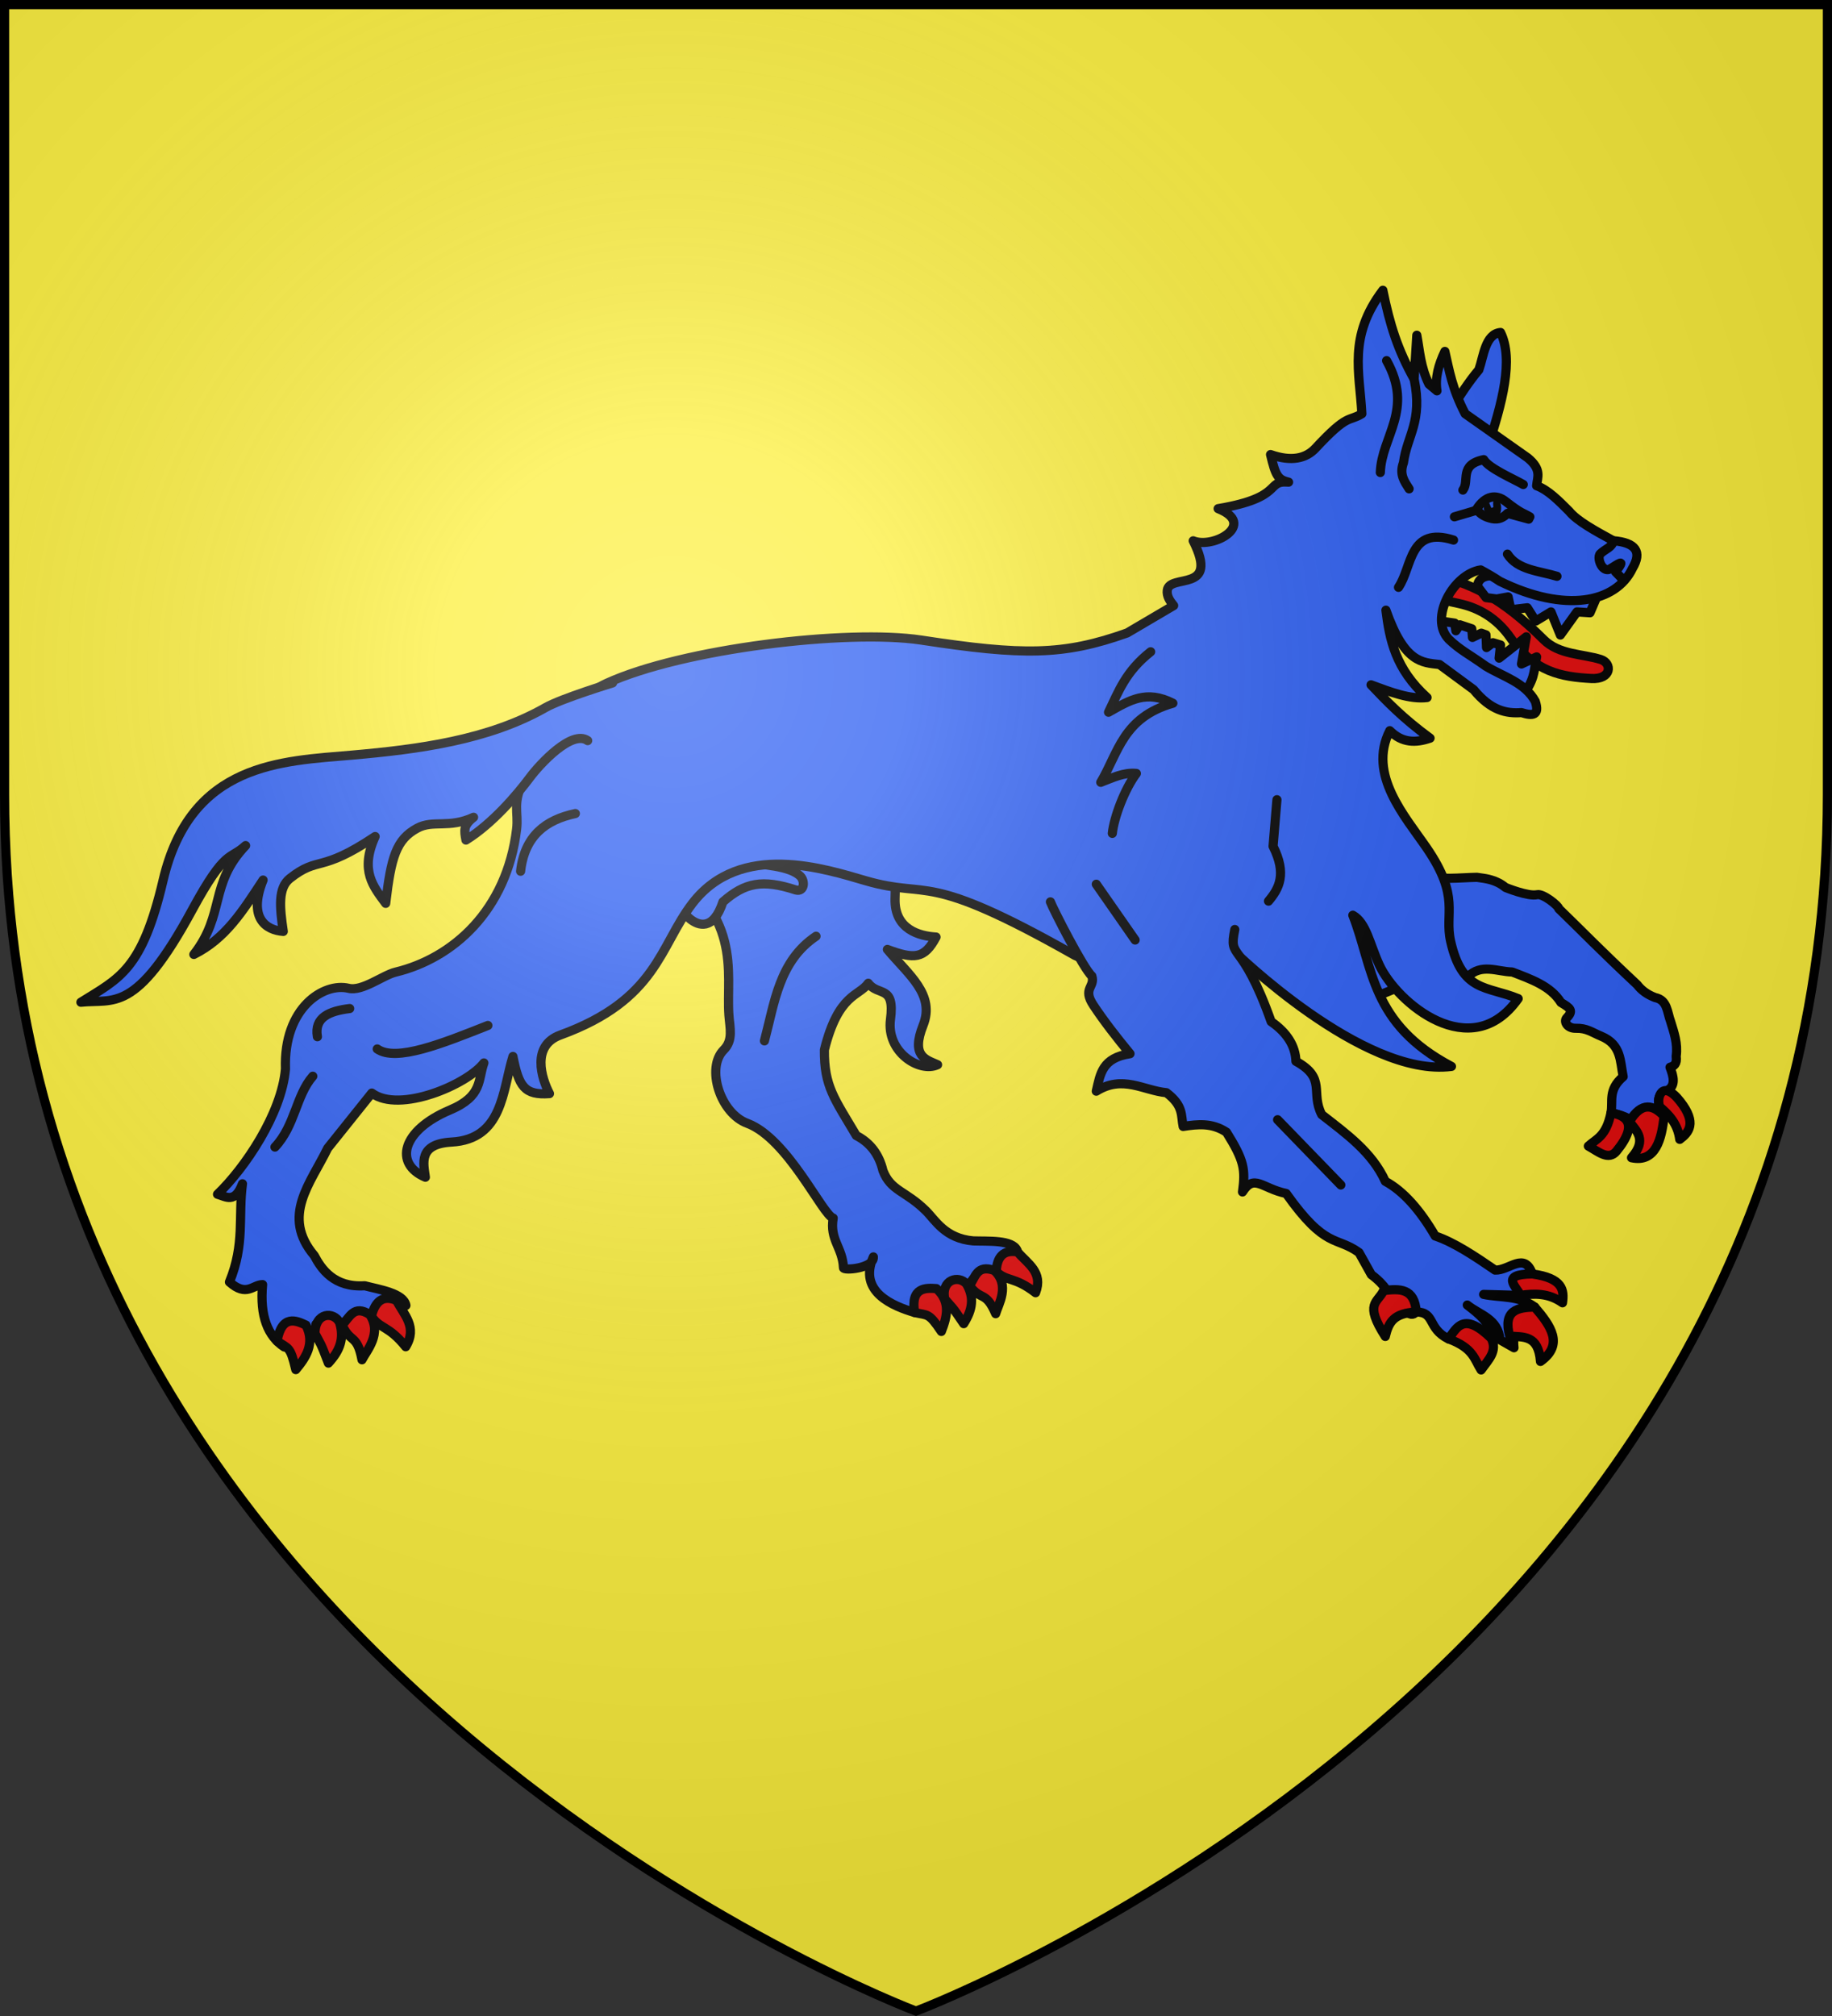
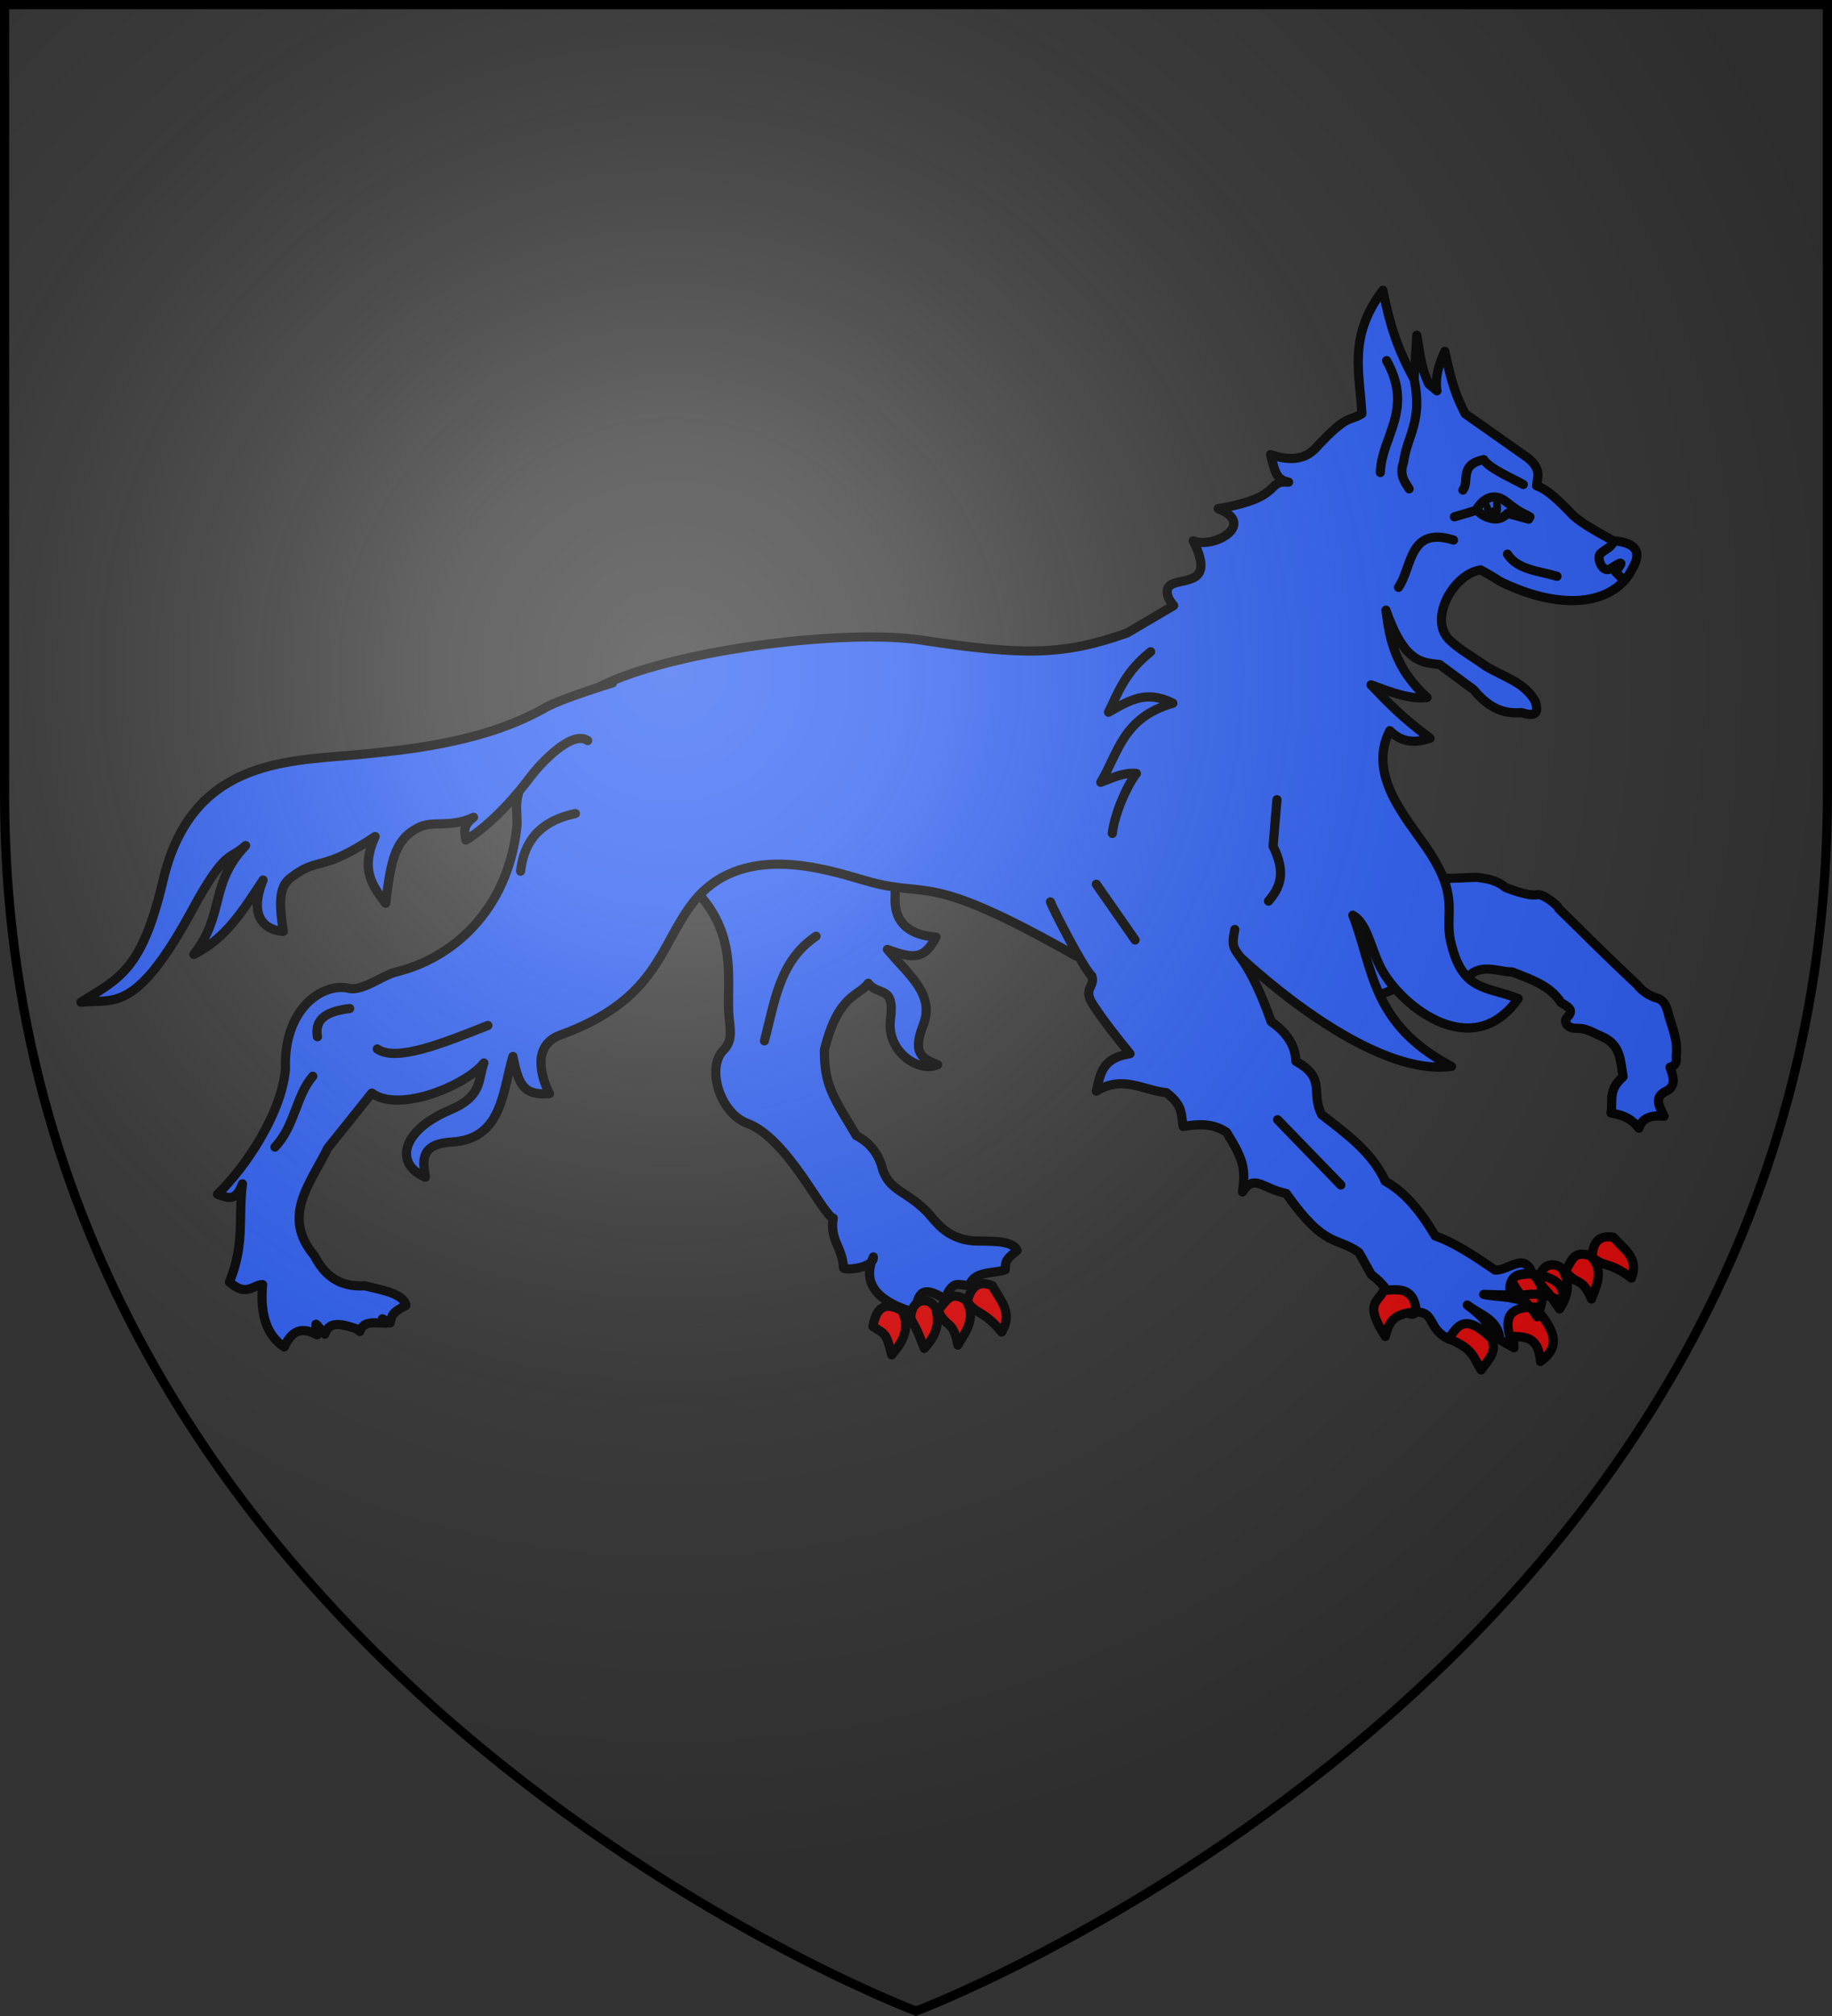
<svg xmlns="http://www.w3.org/2000/svg" height="660" viewBox="-300 -300 600 660" width="600">
  <rect x="-300" y="-300" width="600" height="660" fill="#333333" stroke="none" />
  <radialGradient id="a" cx="-80" cy="-80" gradientUnits="userSpaceOnUse" r="405">
    <stop offset="0" stop-color="#fff" stop-opacity=".31" />
    <stop offset=".19" stop-color="#fff" stop-opacity=".25" />
    <stop offset=".6" stop-color="#6b6b6b" stop-opacity=".125" />
    <stop offset="1" stop-opacity=".125" />
  </radialGradient>
-   <path d="m-298.5-298.5h597v258.543c0 286.248-298.5 398.457-298.5 398.457s-298.5-112.209-298.5-398.457z" fill="#fcef3c" />
  <g stroke="#000" transform="matrix(-1 0 0 1 5 0)">
    <g stroke-linecap="round" stroke-linejoin="round" stroke-width="3">
-       <path d="m-162.132-111.916c-13.915 1.742-25.271 8.185-38.425 21.294-5.03 5.012-12.691 4.648-18.689 6.521-3.782 1.181-3.669 6.609 3.11 6.228 9.707-.545 18.486-2.009 26.462-13.365 4.637-6.603 10.531-9.769 16.747-11.147l16.342-3.623z" fill="#e20909" />
      <g fill="#2b5df2">
-         <path d="m-178.881-108.075-2.817 3.724-3.487.445-3.738-.68-.901 4.207-5.385-.646-2.762 4.358-4.989-3.01-3.077 7.574-5.436-7.574-4.274.279-2.044-4.782c8.536.853 21.308-2.738 34.21-7.324 2.45-.057 4.501.992 4.7 3.429zm-15.852 34.296c-3.163-4.68-2.693-7.603-3.536-11.161l4.959 2.316-1.569-8.907 8.899 6.991-.465-4.299 2.492-.751 2.101 1.586.17-4.155 1.554-.552 2.881 1.393.216-2.829 3.889-1.298 1.327 1.945.385-2.503 4.541-.657 1.402 4.1c-5.043 7.691-13.842 13.033-23.131 18.069z" />
        <path d="m-240.001 65.429c3.822-.367 7.029.229 8.261 3.911 2.967-3.828 6.05-4.324 9.127-4.991-.737-3.891 1.107-7.485-3.989-11.877 1.003-4.944.533-10.466 7.136-13.209 3.13-1.301 4.787-2.714 8.322-2.62 2.865.076 4.113-2.254 3.009-3.404-2.305-2.402-1.125-3.23 1.911-5.043 3.404-5.447 9.791-7.596 15.961-9.983 4.923-.097 10.116-2.89 14.578 1.611 11.527-2.145 19.813 2.333 28.577 5.833 21.524 1.875 35.965-9.065 52.376-16.441l-5.223-28.754-61.082 6.136c-6.101 1.572-11.83.725-17.672.618-3.144.438-6.292.779-9.363 3.326 0 0-7.431 3.049-10.344 2.361-1.942-.458-7.138 3.712-7.107 4.581-8.545 8.286-12.941 12.959-25.673 24.89-1.311 1.711-3.15 3.167-5.857 4.204-4.084.794-3.942 4.814-5.098 7.843-1.095 3.611-2.396 7.143-1.815 11.393-.342 2.58.746 3.215 2.021 3.595-1.216 3.137-1.901 6.066.898 7.633 4.869 2.133 2.38 5.345 1.043 8.387z" />
-         <path d="m-170.365-166.31c-3.025-4.414-5.465-8.459-8.977-12.62-1.576-4.454-2.087-11.734-7.101-12.225-4.333 8.766-.651 23.029 4.441 38.259z" />
        <path d="m90.353-18.66c-29.181 17.528-23.087 36.772-24.075 50.932-.294 4.213-1.518 8.273 1.726 11.477 5.808 5.827 1.171 20.767-7.834 24.036-13.225 5.012-24.613 30.052-28.052 30.998 1.208 7.172-3.035 9.513-3.361 16.202.329 1.123-10.091.3-9.793-3.5 5.067 11.5-6.448 16.1-13.51 18.207-1.234-5.235-1.521-9.671-9.878-4.428-2.842-6.456-4.222-4.498-8.072-4.391-1.23-4.462-7.313-4.065-10.536-4.839l-1.198-.344c-.072-2.621.015-3.244-3.895-6.305 1.518-3.581 9.545-2.959 14.377-3.137 9.252-.798 12.447-6.846 15.5-9.86 6.698-6.612 11.491-6.432 14.065-13.129 1.266-5.346 4.189-9.169 8.738-11.498 7.163-12.102 10.541-16.098 10.447-28.044-4.596-18.547-11.352-17.486-14.367-21.816-3.305 4.409-8.781.371-7.274 11.863 1.39 10.598-9.431 17.552-15.424 14.806 3.767-1.7 8.813-2.66 4.735-12.906-4.007-10.066 4.637-16.415 11.7-24.835-8.825 3.267-12.1 3.155-15.944-4.056 5.455-.312 13.655-2.477 13.427-12.487l-.423-18.579z" />
-         <path d="m63.532-17.773c-8.726.775-17.279 1.323-20.613 4.584-1.699 1.662-1.305 5.303 1.438 4.552 10.952-3.572 16.666-2.415 23.875 3.893 3.14 9.576 8.067 7.768 10.755 5.593 3.87-3.131 2.282-6.236 5.984-9.045l-21.439-9.577z" />
        <path d="m-147.896-204.97c-2.331 11.466-4.865 19.429-10.248 29.086l-.879-14.367c-.98 5.27-1.184 10.322-3.97 15.995l-2.628 2.216c.676-4.255-.518-8.549-2.59-12.912-1.462 6.281-2.338 12.113-6.648 20.402l-20.508 14.45c-4.678 3.873-3.141 6.348-2.891 9.125-3.822 1.385-7.24 4.943-10.655 8.334-2.609 3.212-8.502 6.413-14.448 9.661-7.327.602-9.526 3.573-6.29 9.043 5.403 11.322 22.022 14.755 43.429 4.254 1.878-1.257 4.065-2.534 6.285-3.738 8.884 1.314 17.059 15.898 10.417 22.725-3.713 3.547-6.418 4.744-12.087 8.782-5.726 3.462-12.8 5.317-16.207 11.514-1.539 4.71.889 4.841 4.532 3.69 4.924.368 10.006-.638 15.655-7.513l11.162-8.22c5.716-.683 11.467-.446 17.56-17.798-1.19 9.586-3.071 19.205-13.472 28.602 5.538.693 11.96-1.785 18.351-4.158-5.143 5.421-10.37 10.888-19.335 17.461 4.703 1.609 9.174 1.609 13.189-2.453 7.345 14.339-5.009 28.049-12.123 38.44-11.064 16.162-5.686 21.167-7.806 30.527-3.79 16.736-11.75 14.52-22.12 18.754 15.445 21.864 39.8 1.312 45.477-11.012 3.163-6.868 4.25-13.831 8.68-16.293-6.726 17.147-5.768 35.522-32.308 49.496 28.999 3.79 71.489-37.956 71.489-37.956-11.216 19.989 3.65 27.356 13.555 37.125 2.974-18.077 19.778-27.352 38.309-35.528 49.789-28.198 47.143-18.236 68.473-24.422 13.109-3.802 41.003-13.078 56.749 7.37 10.86 14.103 11.496 31.567 43.273 43.136 9.538 3.473 6.199 14.096 3.562 19.18 8.209.609 10.065-2.378 11.969-12.161 3.437 11.105 3.296 27.101 20.102 28.024 11.089.609 9.13 7.162 8.579 11.51 10.243-4.346 7.896-15.276-8.065-22.009-10.846-4.576-9.096-9.942-11.105-15.403 5.46 7.112 27.664 16.595 36.703 9.862l14.47 18.071c5.54 11.453 15.318 22.195 4.371 35.143-2.224 4.243-6.403 10.546-16.516 9.866-4.721 1.243-12.75 2.392-13.489 6.443 4.497 2.323 4.545 3.017 5.17 5.724l2.532-1.349c-.395.473-.835.974-1.271 1.437 3.338.098 7.439-1.154 8.65 2.749l1.287-.974c4.413-1.409 8.788-2.751 10.192 1.833 3.468-3.683 3.186-5.086 2.522.177 3.706-1.913 7.712-2.786 10.772 4.003 5.335-3.518 8.04-9.97 7.088-20.418 3.21.021 5.221 4.16 10.854-.845-5.138-12.508-2.83-21.443-4.265-32.16 2.496 6.565 5.352 4.22 8.172 3.429-8.904-8.513-20.995-26.318-22.253-41.018.676-20.183-12.602-28.352-20.673-26.413-4.465 1.112-11.26-4.3-15.408-5.298-18.634-4.481-36.429-20.093-39.63-46.848-.68-5.684 1.583-8.699-2.582-16.295-2.88-4.899-13.033-25.053-26.822-31.372-24.807-11.368-79.001-17.864-103.224-14.17-33.079 5.045-46.378 5.126-67.33-2.355l-15.223-8.956c1.274-1.534 2.316-3.147 2.092-4.983-.69-5.662-17.227 1.063-8.491-16.222-6.72 2.752-20.946-5.426-8.168-10.53-21.898-3.661-15.306-9.332-23.076-8.679 3.552-.827 4.273-2.153 5.913-9.031-6.847 2.408-11.603 1.296-14.729-2.072-10.759-11.593-10.739-8.558-15.177-11.279.683-13.558 4.579-25.32-6.881-40.429z" />
        <path d="m104.37-76.431s16.645 5.054 22.006 8.102c18.721 10.645 41.627 13.643 63.311 15.541 22.91 2.005 52.807 2.343 61.888 40.953 6.919 29.42 14.217 32.004 26.926 39.948-10.752-1.154-17.855 4.032-36.374-30.094-11.137-20.524-12.364-16.344-17.562-21.192 11.984 12.633 6.631 22.405 16.945 35.638-10.434-5.212-15.922-14.1-22.67-24.352 5.028 12.542-1.028 16.409-6.615 16.814 1.181-7.96 1.753-14.256-2.179-17.353-9.524-7.502-9.75-1.546-27.913-13.716 5.082 11.21.589 16.389-3.455 21.883-1.761-15.138-3.442-20.902-10.339-24.614-5.218-2.808-10.361.178-18.436-3.567 3.444 2.695 3.058 4.342 2.487 7.463-8.613-5.338-16.622-14.697-20.976-20.535-3.168-4.249-13.683-15.685-18.887-12.021" />
      </g>
      <path d="m-196.052-130.792c2.493-1.482 2.476-.801 8.042-5.126 3.006-2.336 6.522-1.897 9.4 2.604-1.201 1.798-3.05 2.681-5.09 3.111-2.102.442-3.727-.389-5.017-1.737l-6.946 1.901z" fill="none" />
    </g>
    <path d="m-182.542-135.169c.626.041 1.184.433 1.292 1.015.232 1.258-.517 1.803-1.183 2.117-.66.312-1.337.699-2.112.692-1.504-.013-1.756-.925-1.821-1.791-.064-.853-.063-1.772.464-2.313 1.074-1.103 1.666-.322 1.64.208l-.073 1.504 1.058.316z" stroke-width=".5" />
    <g stroke-linecap="round" stroke-linejoin="round" stroke-width="3">
      <path d="m-99.407 4.302c2.122 10.407-2.14 2.623-11.912 30.164-5.179 3.586-7.941 7.912-8.12 12.986-10.15 5.604-4.65 10.159-8.449 17.461-8.063 6.295-16.467 12.269-20.821 21.828-5.946 3.226-11.34 9.348-16.346 17.903-6.143 2.032-13.102 6.698-19.606 11.163-4.653.177-9.625-6.145-12.206 1.269 4.434 1.785 3.912 4.453 3.921 7.019l12.041-.333c-5.619 1.16-11.595.266-16.735 4.146 4.16 3.198 7.535 6.91 6.793 13.317l4.584-2.598c.576-6.933 6.629-8.124 10.714-11.382-4.035 3.079-7.951 6.219-7.843 10.886 5.347-1.655 11.248-4.613 13.973.221 7.066-3.513 4.245-8.774 10.603-8.842 2.342 2.514 3.547-1.936 7.015-1.99 1.292-3.503 3.214-6.944 7.676-10.223l4.032-7.238c7.524-5.44 10.896-1.025 23.857-19.34 7.909-1.643 10.457-6.539 14.304-.498-.997-7.42-.583-10.22 5.248-19.561 4.782-3.16 9.5-2.608 14.193-1.879.749-3.49-.285-6.679 5.467-11.052 7.57-.727 14.325-5.905 22.977-.498-1.33-5.837-1.989-10.882-11.047-12.267 4.401-5.351 8.556-10.68 11.985-15.859 3.729-5.633-.678-5.911.524-9.591 2.661-2.264 12.747-22.03 13.561-24.259" fill="#2b5df2" />
      <path d="m37.734 6.501c12.142 8.166 13.562 21.697 16.905 34.266m-121.406-33.031 12.717-18.258m-56.396 5.533c-3.526-4.167-6.033-8.945-1.495-17.953l-1.269-15.243m-20.922 126.127 20.707-21.366m41.573-153.197c8.235 6.469 10.569 13.145 13.796 19.79-7.131-4.051-12.458-7.311-21.072-2.949 16.376 4.69 17.881 16.274 23.619 25.896-3.807-1.438-7.534-3.332-11.667-2.905 3.845 5.087 7.347 14.421 7.881 19.624m-134.588-114.212c2.941-1.732 11.256-5.255 12.947-8.146 8.213 1.692 4.533 6.949 6.822 9.959m24.988-42.368c-9.001 16.167 1.653 24.714 2.057 36.624m263.634 111.648c9.714 2.069 16.634 7.298 17.931 18.89m-357.855-108.209c.292 2.181 2.595 2.655 4.248 4.285.744.733.406 2.852-.566 4.142-.674.895-1.68 1.34-2.576.84-2.4-1.34-5.661-4.053-1.862.94l-2.215 2.279m21.407-.835c5.895-1.776 12.915-2.065 16.221-7.261m17.659-4.604c14.647-4.611 13.435 8.714 18.022 15.48m334.481 151.124c-6.194 4.328-21.306-1.785-36.242-7.691m57.341 16.62c5.53 6.343 5.78 16.18 12.395 23.193m-24.479-45.353c6.71.823 11.659 2.891 10.576 9.223m-359.202-215.265c-2.847 13.977 2.295 18.3 3.51 27.369 1.417 3.842-.33 6.133-1.857 8.533m-22.278 6.951 7.444 2.206" fill="none" />
-       <path d="m-148.129 122.524c1.886 4.051 6.466 4.044-.572 15.008-1.135-4.746-2.774-7.627-10.136-8.01.521-7.913 5.505-7.656 10.709-6.999zm-35.259 15.598c-2.159 4.232.884 6.954 3.309 10.378 2.251-3.483 2.415-7.112 10.643-10.173-2.778-3.867-4.99-8.884-13.953-.205zm-14.238-10.227c-5.362 6.21-9.602 12.355-1.894 17.814.662-8.822 5.664-7.908 10.086-8.297 2.269-8.512-2.615-9.384-8.191-9.517zm.774-10.833c-10.015 1.375-10.467 5.274-9.883 9.447 4.651-3.262 9.223-3.081 13.784-2.432 1.302-2.957 6.832-6.919-3.901-7.015zm195.152 4.804c-4.88 4.392-3.356 9.535-1.603 14.023 4.193-6.24 4.375-5.173 8.757-6.196 1.394-8.381-3.761-8.076-7.154-7.827zm-9.872-1.505c-2.492 4.372-2.042 8.239.946 12.98 4.16-6.187 3.557-4.973 6.202-8.076 1.316-6.372-4.553-7.935-7.148-4.904zm-9.099-4.426c-5.216 4.916-1.321 10.99-.424 14.143 3.281-7.612 4.74-4.076 8.599-9.204-1.957-2.563-2.324-7.026-8.175-4.939zm-7.592-6.069c-3.23 3.828-8.469 6.561-5.899 13.35 6.918-5.375 9.516-3.596 12.875-6.94-.221-4.851-2.37-7.216-6.975-6.411zm233.053 23.951c-3.096 6.149.125 10.73 3.336 14.576 1.807-7.745 2.348-6.745 6.139-9.351-1.581-8.869-6.352-6.701-9.476-5.226zm-11.017-.833c-1.532 5.087-.272 9.005 3.672 13.275 2.791-7.338 2.453-5.945 4.404-9.747-.049-6.907-6.16-7.245-8.075-3.528zm-9.896-2.605c-4.1 6.249 1.019 11.704 2.568 14.784 1.624-8.625 3.809-5.272 6.526-11.444-2.469-2.234-3.772-6.788-9.094-3.34zm-8.758-4.641c-2.374 4.684-6.956 8.67-2.992 15.159 5.679-7.098 8.613-5.819 11.215-10.028-1.242-4.99-3.857-6.976-8.223-5.131zm-399.555-48.877c2.636 3.23 6.03.095 9.233-1.647-2.701-2.467-5.775-3.079-7.41-10.864-4.405.673-9.453 3.164-1.824 12.511zm-15.565-11.431c.772 7.402 2.705 15.314 10.66 13.589-5.171-5.907-1.665-8.655.68-11.826-4.035-6.779-7.989-5.375-11.339-1.763zm-5.132 7.576c.669-5.104 3.462-8.021 6.543-10.642 1.226-3.008-.828-9.264-6.706-1.762-5.554 7.088-2.808 10.205.163 12.404z" fill="#e20909" />
+       <path d="m-148.129 122.524c1.886 4.051 6.466 4.044-.572 15.008-1.135-4.746-2.774-7.627-10.136-8.01.521-7.913 5.505-7.656 10.709-6.999zm-35.259 15.598c-2.159 4.232.884 6.954 3.309 10.378 2.251-3.483 2.415-7.112 10.643-10.173-2.778-3.867-4.99-8.884-13.953-.205zm-14.238-10.227c-5.362 6.21-9.602 12.355-1.894 17.814.662-8.822 5.664-7.908 10.086-8.297 2.269-8.512-2.615-9.384-8.191-9.517zm.774-10.833c-10.015 1.375-10.467 5.274-9.883 9.447 4.651-3.262 9.223-3.081 13.784-2.432 1.302-2.957 6.832-6.919-3.901-7.015zc-4.88 4.392-3.356 9.535-1.603 14.023 4.193-6.24 4.375-5.173 8.757-6.196 1.394-8.381-3.761-8.076-7.154-7.827zm-9.872-1.505c-2.492 4.372-2.042 8.239.946 12.98 4.16-6.187 3.557-4.973 6.202-8.076 1.316-6.372-4.553-7.935-7.148-4.904zm-9.099-4.426c-5.216 4.916-1.321 10.99-.424 14.143 3.281-7.612 4.74-4.076 8.599-9.204-1.957-2.563-2.324-7.026-8.175-4.939zm-7.592-6.069c-3.23 3.828-8.469 6.561-5.899 13.35 6.918-5.375 9.516-3.596 12.875-6.94-.221-4.851-2.37-7.216-6.975-6.411zm233.053 23.951c-3.096 6.149.125 10.73 3.336 14.576 1.807-7.745 2.348-6.745 6.139-9.351-1.581-8.869-6.352-6.701-9.476-5.226zm-11.017-.833c-1.532 5.087-.272 9.005 3.672 13.275 2.791-7.338 2.453-5.945 4.404-9.747-.049-6.907-6.16-7.245-8.075-3.528zm-9.896-2.605c-4.1 6.249 1.019 11.704 2.568 14.784 1.624-8.625 3.809-5.272 6.526-11.444-2.469-2.234-3.772-6.788-9.094-3.34zm-8.758-4.641c-2.374 4.684-6.956 8.67-2.992 15.159 5.679-7.098 8.613-5.819 11.215-10.028-1.242-4.99-3.857-6.976-8.223-5.131zm-399.555-48.877c2.636 3.23 6.03.095 9.233-1.647-2.701-2.467-5.775-3.079-7.41-10.864-4.405.673-9.453 3.164-1.824 12.511zm-15.565-11.431c.772 7.402 2.705 15.314 10.66 13.589-5.171-5.907-1.665-8.655.68-11.826-4.035-6.779-7.989-5.375-11.339-1.763zm-5.132 7.576c.669-5.104 3.462-8.021 6.543-10.642 1.226-3.008-.828-9.264-6.706-1.762-5.554 7.088-2.808 10.205.163 12.404z" fill="#e20909" />
    </g>
  </g>
  <path d="m-298.5-298.5h597v258.543c0 286.248-298.5 398.457-298.5 398.457s-298.5-112.209-298.5-398.457z" fill="url(#a)" />
  <path d="m-298.5-298.5h597v258.503c0 286.203-298.5 398.394-298.5 398.394s-298.5-112.191-298.5-398.395z" fill="none" stroke="#000" stroke-width="3" />
</svg>